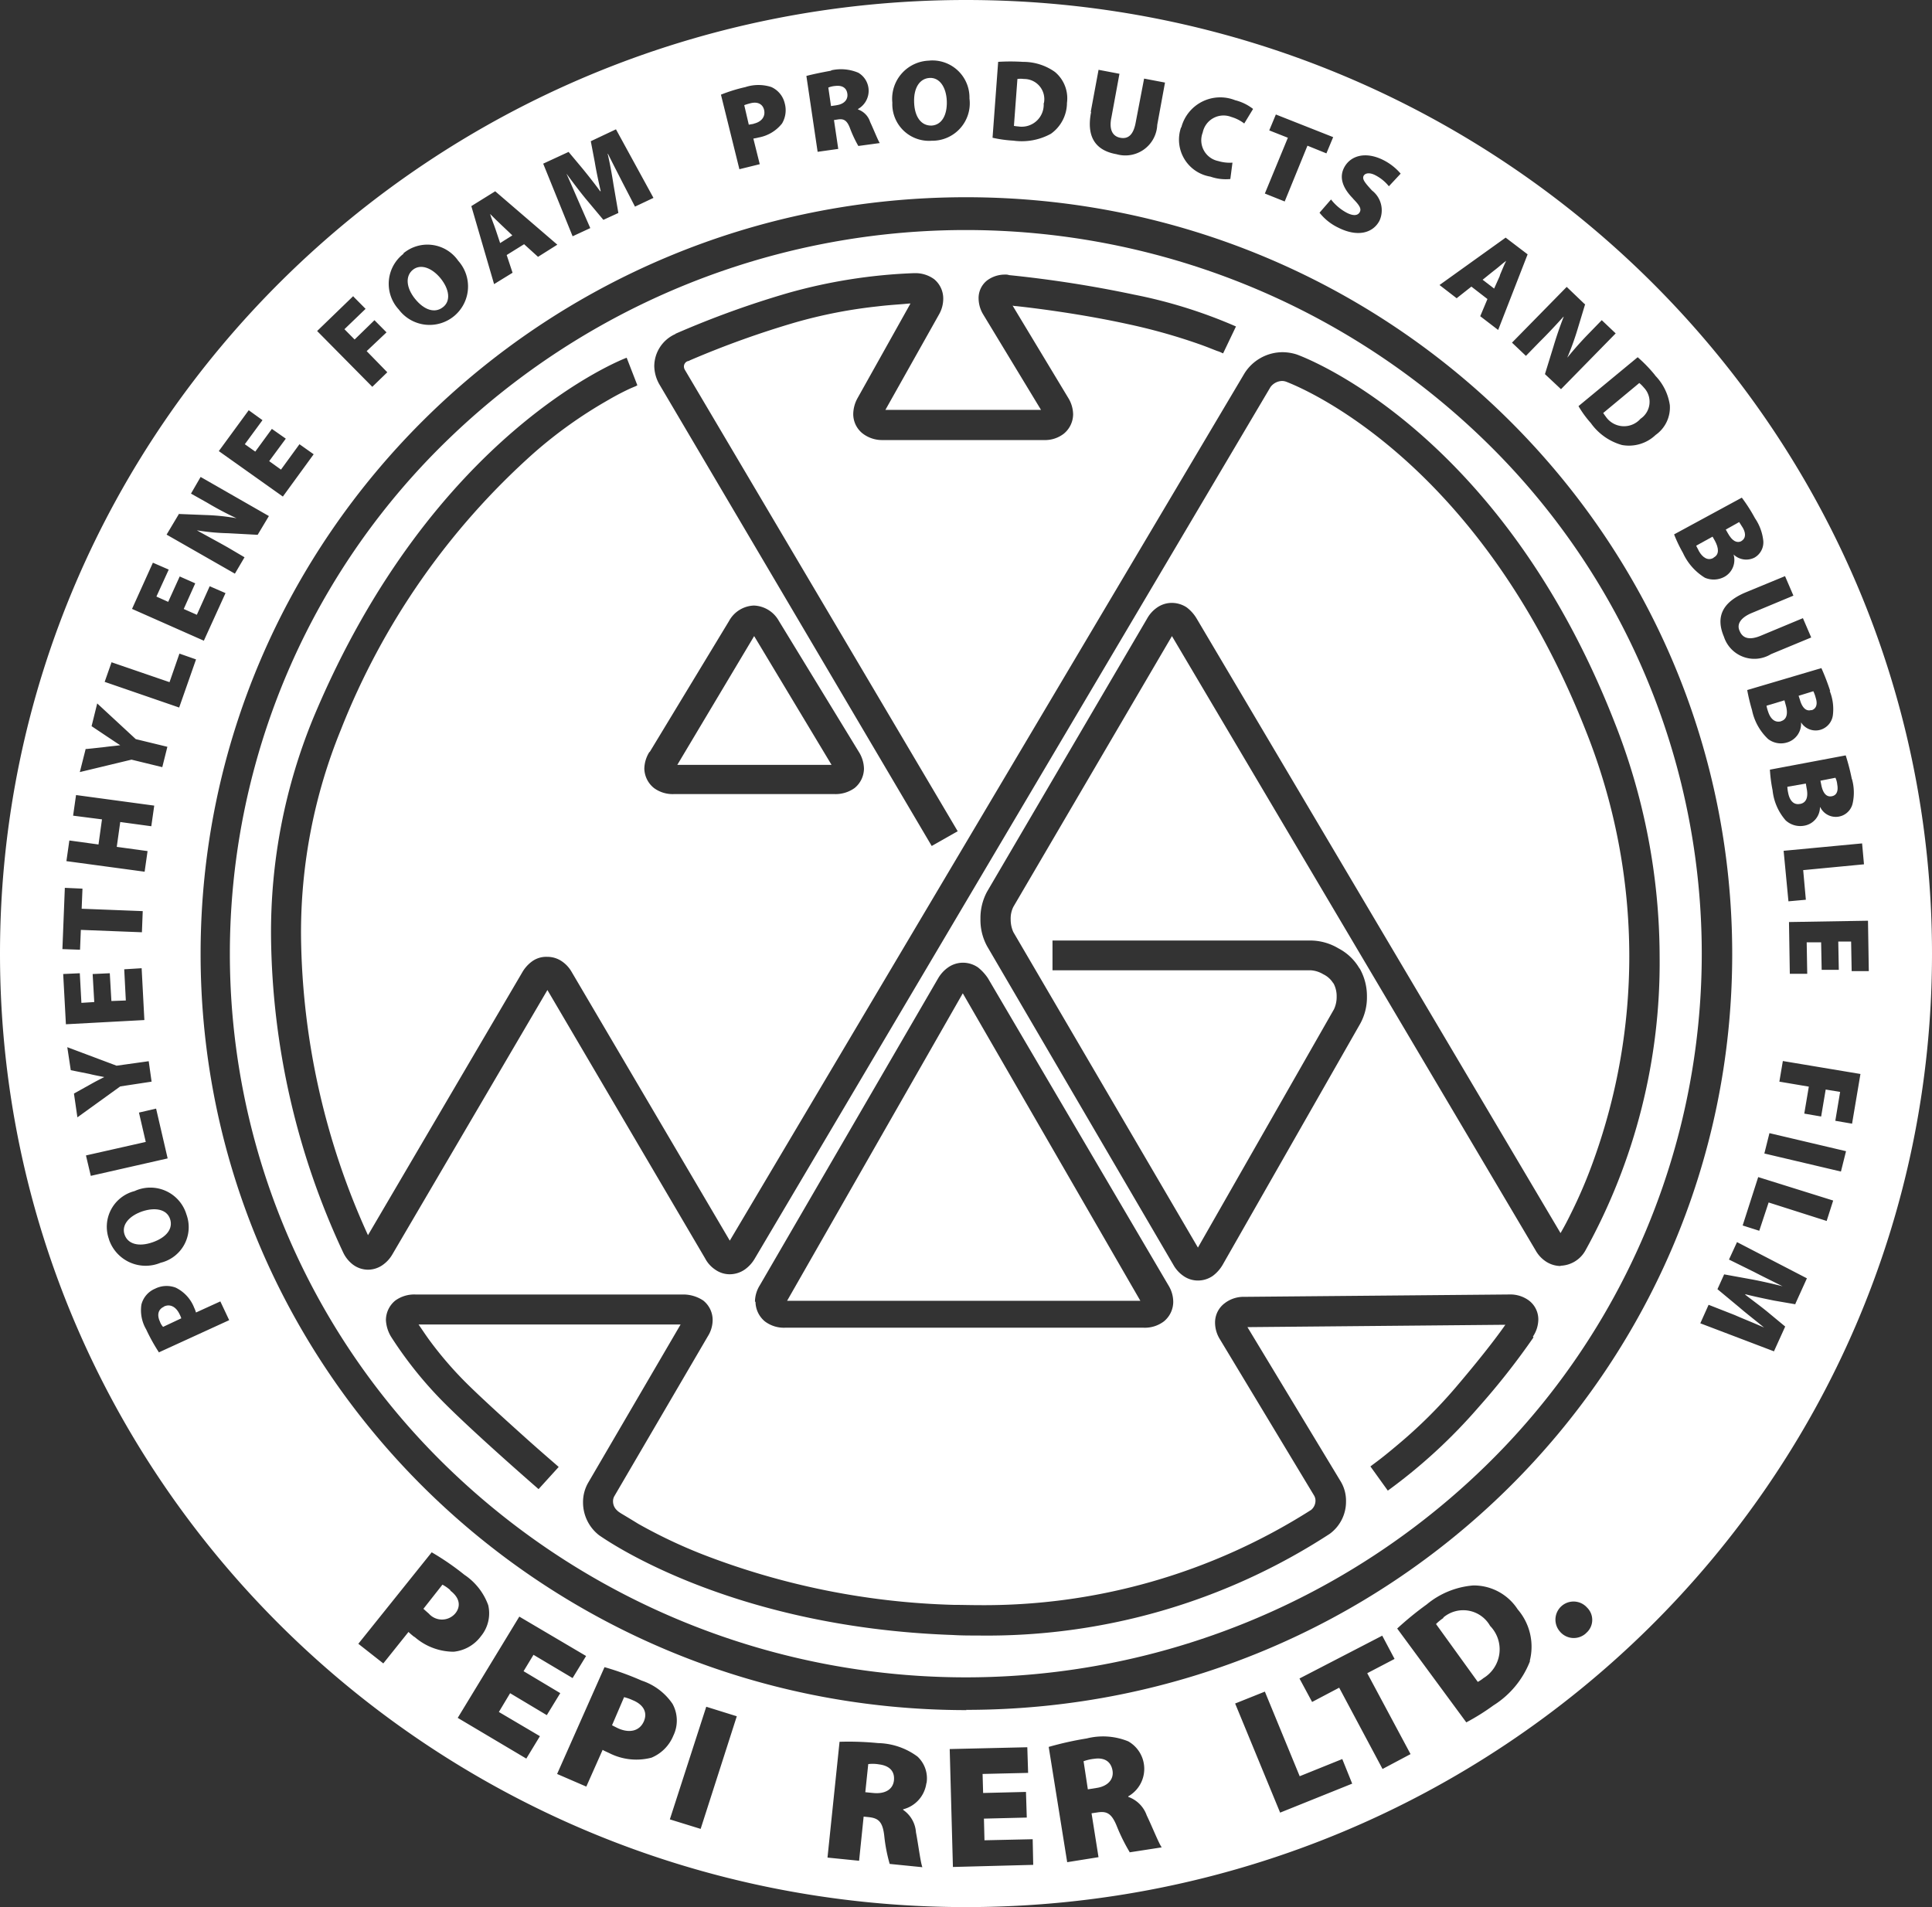
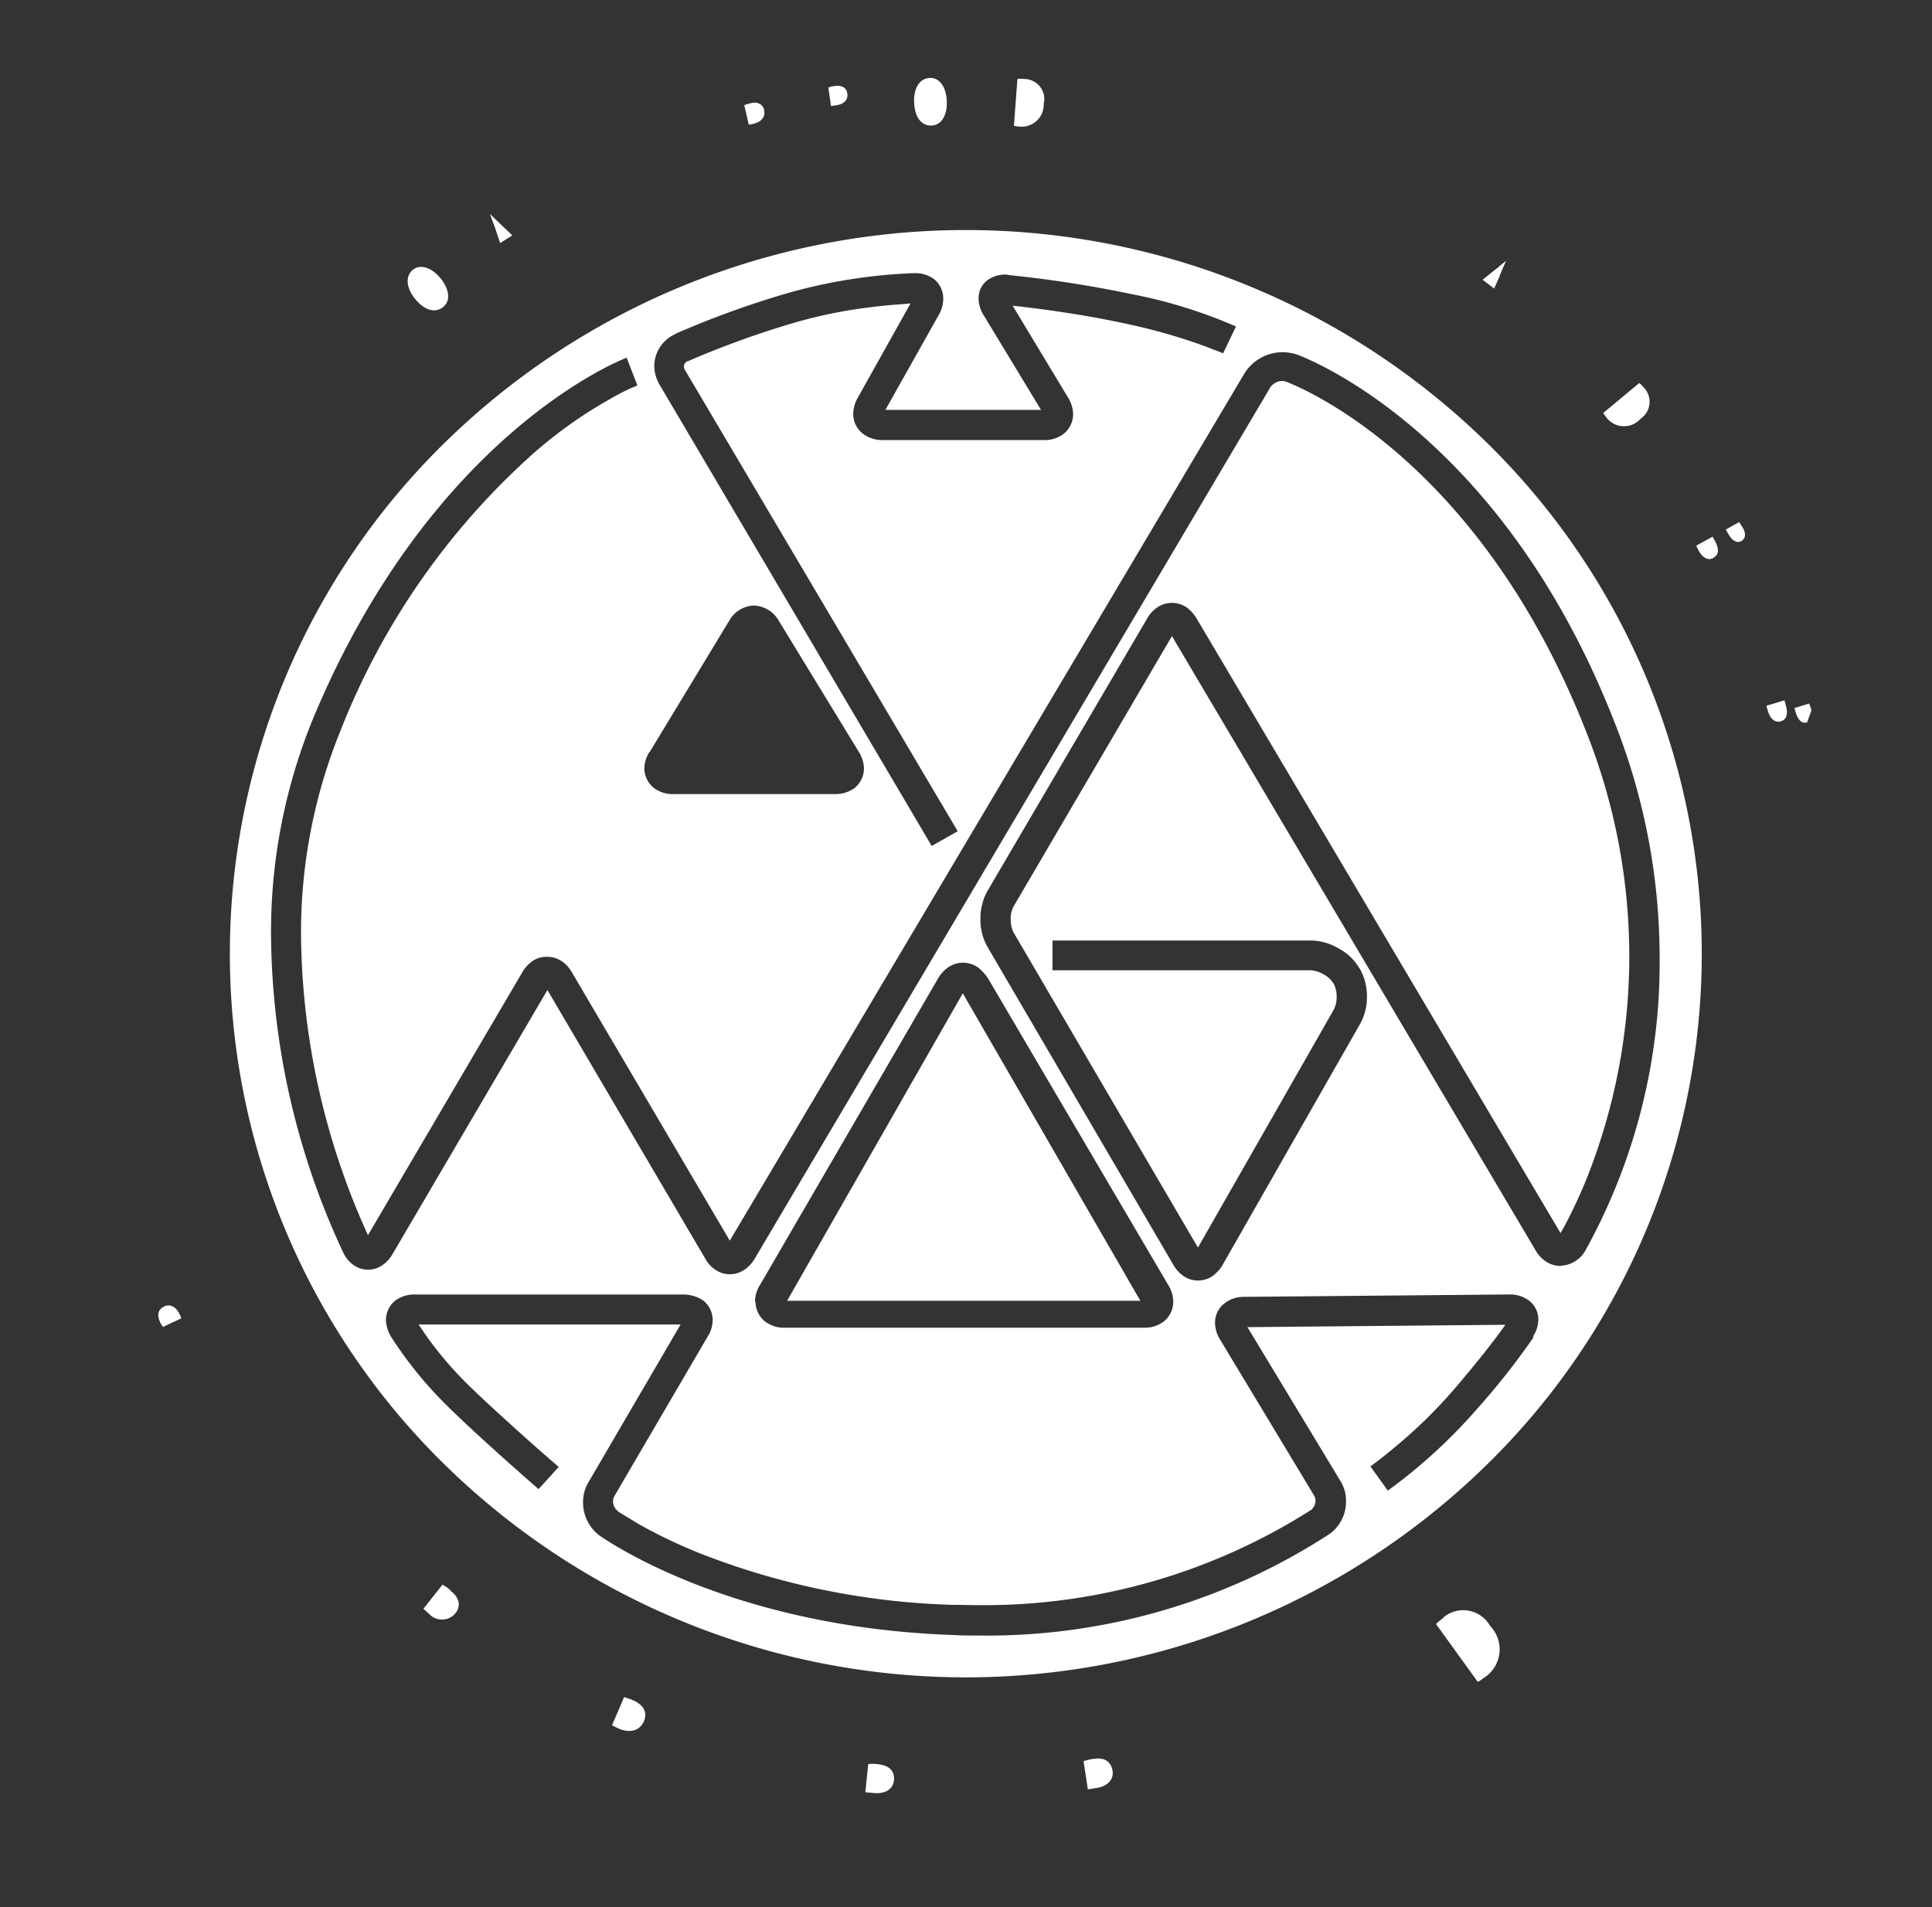
<svg xmlns="http://www.w3.org/2000/svg" id="White_Logo" data-name="White Logo" width="107.058" height="105.693" viewBox="0 0 107.058 105.693">
  <rect x="0" y="0" width="107.058" height="105.693" fill="#333333" stroke="none" />
  <g id="Group_38" data-name="Group 38">
    <path id="Path_116" data-name="Path 116" d="M6.221,49.455c-.3.134-.4.43-.223.816a.86.86,0,0,0,.178.3l1.009-.475a1.551,1.551,0,0,0-.1-.237c-.193-.4-.519-.579-.861-.416Z" transform="translate(2.861 22.966)" fill="#fff" />
    <path id="Path_117" data-name="Path 117" d="M17.309,60.4a2.253,2.253,0,0,0-.445-.312L15.81,61.426s.163.148.3.267a.97.97,0,0,0,1.469-.015c.312-.386.252-.861-.282-1.261Z" transform="translate(7.653 27.735)" fill="#fff" />
    <path id="Path_118" data-name="Path 118" d="M65.3,20.8c.223-.119.282-.386.089-.727-.1-.163-.163-.252-.208-.326l-.742.416.119.208c.237.43.5.564.757.43Z" transform="translate(31.191 9.186)" fill="#fff" />
-     <path id="Path_119" data-name="Path 119" d="M7.186,46.286c-.178-.534-.816-.668-1.558-.416-.712.252-1.143.742-.965,1.276s.787.7,1.558.43S7.364,46.82,7.186,46.286Z" transform="translate(2.238 21.271)" fill="#fff" />
    <path id="Path_120" data-name="Path 120" d="M41.039,66.6a2.516,2.516,0,0,0-.579.134l.237,1.558.46-.074c.653-.089.994-.49.905-.979s-.445-.727-1.024-.638Z" transform="translate(19.584 30.875)" fill="#fff" />
    <path id="Path_121" data-name="Path 121" d="M24.022,64.468a2.611,2.611,0,0,0-.5-.178l-.668,1.558c.089.045.193.1.356.178.653.282,1.187.119,1.41-.4.193-.445.03-.89-.594-1.158Z" transform="translate(11.06 29.768)" fill="#fff" />
    <path id="Path_122" data-name="Path 122" d="M33.067,66.81a2.014,2.014,0,0,0-.594-.015l-.163,1.558.46.045c.668.059,1.083-.223,1.128-.712S33.66,66.884,33.067,66.81Z" transform="translate(15.639 30.973)" fill="#fff" />
    <path id="Path_123" data-name="Path 123" d="M17.178,12.2c.445-.341.356-.994-.134-1.6-.475-.579-1.1-.816-1.529-.475s-.386.994.119,1.618S16.733,12.555,17.178,12.2Z" transform="translate(7.368 4.823)" fill="#fff" />
    <path id="Path_124" data-name="Path 124" d="M31.375,4.281c.43-.059.653-.312.608-.638s-.282-.475-.668-.43a1.3,1.3,0,0,0-.386.089l.148,1.024.312-.045Z" transform="translate(14.971 1.551)" fill="#fff" />
    <path id="Path_125" data-name="Path 125" d="M18.849,9.608l.683-.43-.594-.564c-.193-.178-.445-.43-.638-.623h0c.074.267.223.608.3.846l.252.757Z" transform="translate(8.858 3.867)" fill="#fff" />
    <path id="Path_126" data-name="Path 126" d="M39.522,4.289a1.118,1.118,0,0,0-1.113-1.336,1.319,1.319,0,0,0-.356,0l-.193,2.6a1.965,1.965,0,0,0,.237.03,1.219,1.219,0,0,0,1.41-1.291Z" transform="translate(18.325 1.424)" fill="#fff" />
    <path id="Path_127" data-name="Path 127" d="M28.309,5c.445-.1.668-.4.579-.772-.074-.3-.341-.475-.772-.356a2.921,2.921,0,0,0-.326.1l.252,1.083s.148-.03.267-.045Z" transform="translate(13.451 1.856)" fill="#fff" />
    <path id="Path_128" data-name="Path 128" d="M64.3,21.458c.326-.163.282-.534.074-.92l-.134-.237-.905.5c.03.089.089.163.148.3.193.341.49.564.816.371Z" transform="translate(30.658 9.441)" fill="#fff" />
    <path id="Path_129" data-name="Path 129" d="M56.31,10.556c.1-.237.237-.579.356-.816h0c-.208.148-.475.4-.683.549l-.623.5.638.49.326-.727Z" transform="translate(26.796 4.714)" fill="#fff" />
    <path id="Path_130" data-name="Path 130" d="M61.923,16.479a1.135,1.135,0,0,0,.193-1.736,1.886,1.886,0,0,0-.252-.252l-2,1.662s.1.148.148.208a1.222,1.222,0,0,0,1.914.119Z" transform="translate(28.974 6.736)" fill="#fff" />
    <path id="Path_131" data-name="Path 131" d="M54.036,61.468a2.711,2.711,0,0,0-.416.341l2.315,3.206a1.9,1.9,0,0,0,.312-.208,1.864,1.864,0,0,0,.371-2.894,1.709,1.709,0,0,0-2.6-.46Z" transform="translate(25.954 28.197)" fill="#fff" />
    <path id="Path_132" data-name="Path 132" d="M35.1,5.552c.564-.03.876-.579.846-1.365-.03-.742-.386-1.306-.95-1.276s-.89.564-.861,1.35C34.16,5.077,34.531,5.567,35.1,5.552Z" transform="translate(16.519 1.408)" fill="#fff" />
-     <path id="Path_133" data-name="Path 133" d="M67.872,27.2c.252-.074.356-.312.237-.683a1.882,1.882,0,0,0-.134-.371l-.816.252.074.223c.134.475.371.653.638.564Z" transform="translate(32.507 12.163)" fill="#fff" />
+     <path id="Path_133" data-name="Path 133" d="M67.872,27.2a1.882,1.882,0,0,0-.134-.371l-.816.252.074.223c.134.475.371.653.638.564Z" transform="translate(32.507 12.163)" fill="#fff" />
    <path id="Path_134" data-name="Path 134" d="M66.761,27.648c.356-.1.386-.475.267-.89l-.074-.267-.994.3a2.231,2.231,0,0,0,.089.326c.119.371.356.638.727.534Z" transform="translate(31.927 12.321)" fill="#fff" />
    <path id="Path_135" data-name="Path 135" d="M78.2,20.339a41.259,41.259,0,0,0-57.669,0,39.629,39.629,0,0,0,0,56.715,41.259,41.259,0,0,0,57.669,0,39.629,39.629,0,0,0,0-56.715Zm-44.922-6a51.635,51.635,0,0,1,6.248-2.262,29.663,29.663,0,0,1,6.93-1.095h.059a1.746,1.746,0,0,1,1.1.336,1.387,1.387,0,0,1,.5,1.08,1.761,1.761,0,0,1-.237.876l-2.968,5.283h8.622l-3.191-5.269a1.747,1.747,0,0,1-.267-.9,1.242,1.242,0,0,1,.475-1.007,1.645,1.645,0,0,1,.994-.321.586.586,0,0,1,.223.029,65.332,65.332,0,0,1,6.916,1.08,27.309,27.309,0,0,1,5.654,1.766l-.712,1.489a.242.242,0,0,1-.074-.029,1.461,1.461,0,0,0-.252-.1c-.237-.088-.579-.234-1.039-.394A32.3,32.3,0,0,0,58.325,13.8c-2.538-.555-5.075-.876-6.159-.992a.89.89,0,0,1-.208-.029L55.045,17.9a1.788,1.788,0,0,1,.267.9,1.406,1.406,0,0,1-.519,1.08,1.7,1.7,0,0,1-1.1.35H44.775a1.768,1.768,0,0,1-1.128-.365,1.368,1.368,0,0,1-.519-1.095,1.87,1.87,0,0,1,.237-.861L46.3,12.662c-.089,0-.208.015-.371.029-.341.029-.846.058-1.454.131a27.045,27.045,0,0,0-4.511.876,51.27,51.27,0,0,0-5.892,2.116.264.264,0,0,1-.119.044.317.317,0,0,0-.208.292.383.383,0,0,0,.045.175L48.916,41.91l-1.44.817L32.384,17.142a2.11,2.11,0,0,1-.282-1.007,1.96,1.96,0,0,1,1.172-1.781ZM31.85,37.517l4.393-7.254a1.637,1.637,0,0,1,1.38-.861,1.654,1.654,0,0,1,1.38.846l4.437,7.268a1.813,1.813,0,0,1,.282.919,1.406,1.406,0,0,1-.519,1.08,1.8,1.8,0,0,1-1.1.336H33.185a1.746,1.746,0,0,1-1.1-.336,1.421,1.421,0,0,1-.534-1.08,1.813,1.813,0,0,1,.282-.919ZM80.823,69.96a40.307,40.307,0,0,1-3.042,3.868,29.9,29.9,0,0,1-5.031,4.626l-.965-1.343s.045-.029.1-.073.178-.131.312-.234c.267-.2.638-.5,1.1-.89a26.828,26.828,0,0,0,3.191-3.152c1.692-1.985,2.493-3.094,2.775-3.5l-14.291.131,5.15,8.523a2.08,2.08,0,0,1,.312,1.124,2.205,2.205,0,0,1-.905,1.81,34.788,34.788,0,0,1-19.5,5.634c-.46,0-.92,0-1.38-.029-12.614-.438-19.5-5.473-19.589-5.517a2.3,2.3,0,0,1-.905-1.839,2.149,2.149,0,0,1,.3-1.109l5.105-8.742H19.042l.089.131c.134.19.312.467.549.788a20.56,20.56,0,0,0,2.063,2.379c.89.876,2.167,2.029,3.206,2.963s1.855,1.62,1.855,1.635l-1.113,1.226s-3.265-2.831-5.12-4.67a22.037,22.037,0,0,1-3.057-3.78A1.969,1.969,0,0,1,17.232,69a1.406,1.406,0,0,1,.519-1.08,1.788,1.788,0,0,1,1.113-.336H33.69a2,2,0,0,1,1.128.336A1.381,1.381,0,0,1,35.337,69a1.707,1.707,0,0,1-.267.9l-5.179,8.859a.567.567,0,0,0-.074.292.674.674,0,0,0,.237.511h0l.045.044c.045.029.119.088.223.146.193.117.49.292.89.54a28.274,28.274,0,0,0,3.562,1.693,41.587,41.587,0,0,0,13.92,2.8c.445,0,.89.015,1.321.015A33.732,33.732,0,0,0,68.505,79.52h0a.674.674,0,0,0,.237-.511.552.552,0,0,0-.074-.277l-5.224-8.669a1.758,1.758,0,0,1-.267-.919,1.332,1.332,0,0,1,.519-1.065,1.715,1.715,0,0,1,1.1-.365l14.662-.131h.03a1.732,1.732,0,0,1,1.083.336,1.312,1.312,0,0,1,.519,1.065,1.744,1.744,0,0,1-.3.934ZM37.682,67.976a1.746,1.746,0,0,1,.267-.9l9.884-17.017a1.916,1.916,0,0,1,.549-.6,1.44,1.44,0,0,1,.831-.263,1.476,1.476,0,0,1,.831.263,2.623,2.623,0,0,1,.549.6l10,17.017a1.758,1.758,0,0,1,.267.919,1.406,1.406,0,0,1-.519,1.08,1.741,1.741,0,0,1-1.113.35H39.344a1.741,1.741,0,0,1-1.113-.35,1.429,1.429,0,0,1-.519-1.08Zm44.64-1.97a1.513,1.513,0,0,1-.831-.263,1.77,1.77,0,0,1-.549-.6L60.788,31.095,52,46.1a1.455,1.455,0,0,0-.148.7,1.653,1.653,0,0,0,.148.7L62.228,64.984l7.539-13.208a1.6,1.6,0,0,0,.148-.7,1.5,1.5,0,0,0-.163-.715l-.045-.058a1.312,1.312,0,0,0-.534-.467,1.526,1.526,0,0,0-.683-.219H54.169V47.966H68.49a3.05,3.05,0,0,1,1.529.438,2.876,2.876,0,0,1,1.143,1.08l.045.058a3.1,3.1,0,0,1,.386,1.532,3.012,3.012,0,0,1-.371,1.5L63.593,65.947a2.056,2.056,0,0,1-.534.6,1.44,1.44,0,0,1-.831.263h0a1.393,1.393,0,0,1-.816-.263,1.814,1.814,0,0,1-.549-.613L50.548,48.287a3.028,3.028,0,0,1-.371-1.518,3.066,3.066,0,0,1,.371-1.518l8.86-15.12a1.814,1.814,0,0,1,.549-.613,1.428,1.428,0,0,1,.816-.263,1.5,1.5,0,0,1,.831.248,2.164,2.164,0,0,1,.549.613L82.321,64.181s.059-.1.1-.175c.1-.175.252-.452.43-.817a26.742,26.742,0,0,0,1.336-3.138,33.309,33.309,0,0,0,1.944-11.223,33.739,33.739,0,0,0-2.4-12.464C77.706,21.054,67.63,17.2,67.125,17h0a.745.745,0,0,0-.208-.044.827.827,0,0,0-.668.336L37.667,65.6a1.934,1.934,0,0,1-.549.6,1.476,1.476,0,0,1-.831.263,1.393,1.393,0,0,1-.816-.263,1.688,1.688,0,0,1-.549-.613L26.181,50.71,17.588,65.363a1.837,1.837,0,0,1-.534.584,1.428,1.428,0,0,1-.816.263,1.407,1.407,0,0,1-.846-.292,1.819,1.819,0,0,1-.519-.642,42.238,42.238,0,0,1-4.007-17.514,31.211,31.211,0,0,1,2.33-12.1C19.829,19.755,30.44,15.712,30.573,15.668l.594,1.532h-.015s-.045.029-.074.044q-.111.044-.312.131c-.282.131-.7.336-1.2.628a24.841,24.841,0,0,0-4.14,2.948A40.324,40.324,0,0,0,14.739,36.276a29.717,29.717,0,0,0-2.211,11.471,40.925,40.925,0,0,0,3.71,16.55l8.548-14.565a1.961,1.961,0,0,1,.549-.613,1.332,1.332,0,0,1,.831-.248,1.417,1.417,0,0,1,.816.248,1.77,1.77,0,0,1,.549.6L36.287,64.6,64.81,16.529a2.5,2.5,0,0,1,2.107-1.168,2.642,2.642,0,0,1,.757.117c.148.044,11.2,3.984,17.615,20.33a35.443,35.443,0,0,1,2.523,13.048A32.958,32.958,0,0,1,83.7,65.144a1.642,1.642,0,0,1-1.38.846Z" transform="translate(4.153 4.158)" fill="#fff" />
    <path id="Path_136" data-name="Path 136" d="M39.125,37.66,29.39,54.7H48.964Z" transform="translate(14.226 17.39)" fill="#fff" />
-     <path id="Path_137" data-name="Path 137" d="M29.549,24.08,25.29,31.218h8.548Z" transform="translate(12.241 11.172)" fill="#fff" />
-     <path id="Path_138" data-name="Path 138" d="M67.452,30.768c.371-.074.445-.43.356-.861l-.045-.267-1.024.178a1.94,1.94,0,0,0,.045.341c.074.386.282.683.653.608Z" transform="translate(32.304 13.786)" fill="#fff" />
-     <path id="Path_139" data-name="Path 139" d="M53.529,0C23.967,0,0,23.665,0,52.854s23.967,52.839,53.529,52.839,53.529-23.665,53.529-52.839S83.076,0,53.529,0Zm50.027,53.821h-.95l-.03-1.641h-.712l.03,1.568h-.95l-.03-1.524h-.8l.03,1.744h-.965L99.133,51.1l4.378-.073.045,2.8Zm-.267-5.92-3.369.322.148,1.641-.965.088-.267-2.8,4.348-.41Zm-.668-4.733a2.755,2.755,0,0,1,.045,1.333.958.958,0,0,1-1.8.234h-.015a1.048,1.048,0,0,1-.876,1.026,1.2,1.2,0,0,1-1.024-.293,3,3,0,0,1-.727-1.67,8.156,8.156,0,0,1-.148-1.143l4.2-.791a11.726,11.726,0,0,1,.341,1.319Zm-1.232-4.879a2.7,2.7,0,0,1,.178,1.333.975.975,0,0,1-.683.821.954.954,0,0,1-1.083-.41h0a1.08,1.08,0,0,1-.772,1.114,1.165,1.165,0,0,1-1.054-.19,3.039,3.039,0,0,1-.89-1.6,10.7,10.7,0,0,1-.267-1.114l4.111-1.216a12.785,12.785,0,0,1,.49,1.275Zm-2.018-5.275-2.285.952c-.608.249-.876.615-.683,1.011.178.425.579.513,1.217.234l2.285-.952.46,1.07-2.226.923a1.772,1.772,0,0,1-2.612-.967c-.46-1.084-.1-1.9,1.187-2.447l2.2-.908.46,1.07Zm-2.864-5.451a9.163,9.163,0,0,1,.742,1.158,2.742,2.742,0,0,1,.46,1.246.973.973,0,0,1-.49.938,1.012,1.012,0,0,1-1.158-.176h0a1.066,1.066,0,0,1-.519,1.246,1.246,1.246,0,0,1-1.068.044,3.134,3.134,0,0,1-1.217-1.377,7.758,7.758,0,0,1-.49-1.026l3.755-2.037Zm-4.793-6.755a2.967,2.967,0,0,1,.816,1.641,1.857,1.857,0,0,1-.787,1.656,2.139,2.139,0,0,1-1.87.557,3.168,3.168,0,0,1-1.721-1.216,5.76,5.76,0,0,1-.683-.938l3.28-2.711a7.932,7.932,0,0,1,.965,1ZM87.84,16.851l-.43,1.421a15.236,15.236,0,0,1-.564,1.553h0c.356-.44.757-.894,1.2-1.348l.712-.733.772.733L86.5,21.569l-.89-.835.475-1.539c.148-.5.356-1.114.564-1.641h-.015c-.386.425-.831.908-1.336,1.407l-.742.762-.772-.733L86.816,15.9l.994.952Zm-4.422-3.693,1.232.938-1.632,4.191-.994-.762.4-.952-.89-.689-.816.645-.95-.733,3.68-2.638ZM74.973,11c-.549-.557-.787-1.143-.49-1.714.356-.674,1.2-.908,2.182-.41a3.1,3.1,0,0,1,.95.747l-.653.7a2.33,2.33,0,0,0-.757-.615c-.312-.161-.549-.117-.638.029-.1.19.059.381.46.821a1.386,1.386,0,0,1,.416,1.67c-.341.659-1.172.952-2.3.381a2.926,2.926,0,0,1-1.024-.821l.638-.733a2.706,2.706,0,0,0,.89.747c.356.176.594.147.7-.044s-.015-.381-.371-.747ZM70.328,7.239l.371-.894L73.875,7.6,73.5,8.5,72.45,8.074l-1.261,3.092-1.1-.44,1.276-3.092-1.039-.41Zm-4.868-.176a2.23,2.23,0,0,1,2.983-1.509,2.642,2.642,0,0,1,.994.484l-.49.806a2.2,2.2,0,0,0-.727-.366,1.177,1.177,0,0,0-1.573.865,1.177,1.177,0,0,0,.861,1.583,2.232,2.232,0,0,0,.787.088l-.119.908a2.579,2.579,0,0,1-1.1-.132,2.077,2.077,0,0,1-1.632-2.725Zm-5.016-.879.43-2.315,1.158.22-.445,2.418c-.134.63.03,1.04.49,1.128s.742-.19.861-.879l.46-2.4,1.158.22-.43,2.344a1.769,1.769,0,0,1-2.256,1.626c-1.172-.205-1.677-.967-1.41-2.33Zm-5.15-2.755a11.008,11.008,0,0,1,1.395,0,3.02,3.02,0,0,1,1.766.557A1.9,1.9,0,0,1,59.124,5.7a2.114,2.114,0,0,1-.89,1.714,3.357,3.357,0,0,1-2.078.381A7.062,7.062,0,0,1,55,7.634l.312-4.22Zm-3.784-.073a2.054,2.054,0,0,1,2.211,2.1A2.076,2.076,0,0,1,51.629,7.8a2.033,2.033,0,0,1-2.182-2.11,2.115,2.115,0,0,1,2.063-2.33ZM46.049,3.9a2.455,2.455,0,0,1,1.514.132,1.159,1.159,0,0,1-.015,2.007v.029a1.072,1.072,0,0,1,.668.689c.193.41.43,1.011.534,1.172l-1.187.161a6.683,6.683,0,0,1-.445-.938c-.178-.5-.371-.586-.712-.528l-.193.029.237,1.6-1.143.161-.623-4.205c.326-.088.816-.19,1.38-.293Zm-4.734.923a2.325,2.325,0,0,1,1.425,0,1.314,1.314,0,0,1,.742.894,1.44,1.44,0,0,1-.148,1.128,2.139,2.139,0,0,1-1.306.777c-.1.029-.208.044-.282.059L42.1,9.1l-1.128.278L39.95,5.246a8.769,8.769,0,0,1,1.38-.425ZM31.491,8.4l.772.923c.312.381.683.85.994,1.275h.03c-.119-.528-.252-1.143-.326-1.6l-.223-1.172,1.395-.659,2.078,3.8-1.024.484-.712-1.377c-.223-.44-.49-.952-.787-1.553h-.015c.134.571.252,1.246.326,1.729l.267,1.553-.831.381-.994-1.187c-.312-.381-.7-.894-1.054-1.377h0c.252.557.5,1.143.7,1.6l.623,1.421-.979.454L30.1,9.07l1.425-.659Zm-4.051,2.2,3.443,2.96-1.069.674-.772-.7-.965.6.326.982-1.024.63-1.261-4.323,1.321-.821Zm-5.09,3.443a2.076,2.076,0,0,1,3.042.41,2.132,2.132,0,1,1-3.295,2.7,2.1,2.1,0,0,1,.267-3.092Zm-2.76,2.4.668.674-1.172,1.128.564.571,1.1-1.07.668.674-1.1,1.04,1.143,1.172-.831.806-3.057-3.092,2-1.934Zm-5.817,6.286.772.557-.979,1.333.579.41.92-1.26.772.542-.92,1.246.653.469,1.024-1.407.787.557-1.707,2.344L12.125,25l1.662-2.271ZM9.928,28.486l1.5.059a11.669,11.669,0,0,1,1.677.176h0a17.824,17.824,0,0,1-1.632-.865l-.89-.5.534-.923L14.9,28.6l-.623,1.04-1.632-.088a12.159,12.159,0,0,1-1.736-.161h0c.519.293,1.1.6,1.721.952l.92.542-.534.908L9.231,29.629l.7-1.172Zm-1.454,2.7.876.381-.683,1.495.653.293.638-1.407.861.381-.638,1.421.727.322.712-1.583.876.381-1.2,2.638L7.316,33.746l1.158-2.564ZM6.188,36.706l3.206,1.1.549-1.583.92.322-.935,2.667L5.8,37.79l.386-1.1Zm-1.41,4.806L5.817,41.4c.326-.044.564-.059.846-.1h0c-.237-.147-.445-.293-.712-.469l-.876-.586.312-1.26,2.137,1.978,1.751.425-.282,1.128L7.287,42.1l-2.864.689L4.749,41.5Zm-.92,5.07,1.6.22.193-1.392-1.6-.205.163-1.143,4.333.586-.163,1.143-1.721-.234L6.47,46.934l1.707.234-.163,1.143L3.68,47.725l.163-1.143Zm-.267,2.623.979.044-.045,1.114,3.384.132-.045,1.172-3.384-.132-.045,1.1L3.458,52.6l.134-3.37Zm-.119,4.777.95-.044.089,1.641.712-.044-.089-1.553.95-.044.089,1.539.8-.029-.089-1.729.965-.059L8,56.532l-4.348.234L3.5,53.953ZM4.1,60.605l.92-.513c.282-.161.49-.264.757-.4h0c-.282-.059-.534-.1-.831-.176l-1.024-.205-.193-1.275,2.731,1.026,1.781-.249L8.4,59.946l-1.736.264L4.289,61.924,4.1,60.62Zm.668,3.429,3.309-.747L7.7,61.66l.95-.22L9.29,64.2l-4.259.967-.267-1.128Zm1.276,4.66a2.04,2.04,0,0,1,1.41-2.682,2.087,2.087,0,0,1,2.879,1.3A2.029,2.029,0,0,1,8.9,69.983a2.144,2.144,0,0,1-2.864-1.3Zm2.745,6.228A10.22,10.22,0,0,1,8.1,73.676,2.1,2.1,0,0,1,7.836,72.3a1.3,1.3,0,0,1,.757-.879,1.423,1.423,0,0,1,1.143-.059,2.071,2.071,0,0,1,1.024,1.114,1.575,1.575,0,0,1,.1.264l1.35-.615.49,1.04L8.8,74.951Zm14.172,15.8a3.741,3.741,0,0,1-.326-.278l-1.395,1.744L19.856,91.1l4.066-5.07a14.513,14.513,0,0,1,1.811,1.246,3.426,3.426,0,0,1,1.321,1.685,1.989,1.989,0,0,1-.4,1.714,2.141,2.141,0,0,1-1.514.865,3.3,3.3,0,0,1-2.167-.821Zm6.96,5.495-.757,1.246-3.8-2.257,3.413-5.612,3.7,2.183L31.729,93l-2.167-1.289-.549.908,2.033,1.216L30.3,95.055l-2.033-1.216-.623,1.04,2.285,1.348Zm6.159,1.2a3.314,3.314,0,0,1-2.3-.249c-.148-.073-.3-.132-.386-.19l-.905,2.037-1.618-.7,2.627-5.92a16.168,16.168,0,0,1,2.063.747,3.321,3.321,0,0,1,1.707,1.289,1.921,1.921,0,0,1,.045,1.758,2.24,2.24,0,0,1-1.232,1.231Zm2.745,3.942-1.707-.528,2.018-6.242,1.692.528Zm12.51-2.55a1.73,1.73,0,0,1-1.291,1.465v.029a1.642,1.642,0,0,1,.712,1.245c.134.689.252,1.67.356,1.934L49.3,103.3a8.863,8.863,0,0,1-.3-1.553c-.089-.791-.326-.982-.861-1.04l-.282-.029-.252,2.447-1.751-.176.668-6.418a16.7,16.7,0,0,1,2.137.073,3.8,3.8,0,0,1,2.182.747,1.646,1.646,0,0,1,.5,1.48Zm1.469,4.66-.178-6.535,4.3-.1.045,1.421-2.523.059.03,1.055,2.374-.059.045,1.421-2.374.059.03,1.2,2.671-.059.03,1.421-4.437.117Zm9.795-.821a10.125,10.125,0,0,1-.7-1.407c-.3-.762-.579-.879-1.113-.791l-.3.044.386,2.432-1.736.278-1.024-6.389a18.237,18.237,0,0,1,2.107-.469,3.7,3.7,0,0,1,2.3.161,1.752,1.752,0,0,1,0,3.048v.029a1.677,1.677,0,0,1,1.024,1.026c.312.645.668,1.553.831,1.773l-1.8.278Zm8.34-2.183L68.443,94.41l1.647-.659L72.02,98.44l2.36-.952.549,1.363-4.007,1.612Zm5.669-2.432-2.4-4.5-1.5.791-.7-1.3,4.586-2.374.683,1.289-1.514.791,2.4,4.484-1.573.835Zm8.177-5.978a5.053,5.053,0,0,1-2.033,2.462,12.282,12.282,0,0,1-1.5.938l-3.829-5.2a17.523,17.523,0,0,1,1.632-1.333,4.611,4.611,0,0,1,2.582-1.055A2.9,2.9,0,0,1,84.1,89.193a3.167,3.167,0,0,1,.668,2.857Zm3.1-1.539h0a1,1,0,0,1-1.44-.088,1,1,0,1,1,1.5-1.333A.955.955,0,0,1,87.884,90.512ZM53.559,94.776c-23.448,0-42.443-18.771-42.443-41.908S30.081,10.931,53.529,10.931,95.972,29.7,95.987,52.854s-19,41.908-42.458,41.908ZM99.489,72.284,98.3,72.079c-.49-.1-1.069-.22-1.588-.352v.029c.416.322.92.689,1.291,1l.92.762L98.3,74.892l-4.081-1.553.46-1.026,1.454.571c.46.205.994.41,1.618.689h0c-.46-.381-.994-.791-1.365-1.114l-1.217-1.011.371-.821,1.529.278c.475.088,1.128.234,1.707.381h0c-.549-.278-1.128-.557-1.573-.791l-1.395-.689.445-.967,3.873,2.007-.638,1.407Zm1.736-4.616-3.22-1.026-.519,1.568-.92-.293.861-2.682,4.155,1.3-.356,1.114Zm.787-2.74-4.244-1L98.05,62.8l4.244,1Zm.623-2.652-.935-.161.267-1.6-.8-.132-.252,1.495-.935-.161.252-1.495L98.6,59.946l.193-1.143,4.3.718-.46,2.725Z" fill="#fff" />
-     <path id="Path_140" data-name="Path 140" d="M68.608,30.444c.252-.045.371-.267.3-.653a1.138,1.138,0,0,0-.1-.371l-.831.163.045.223C68.118,30.3,68.326,30.5,68.608,30.444Z" transform="translate(32.899 13.684)" fill="#fff" />
  </g>
</svg>